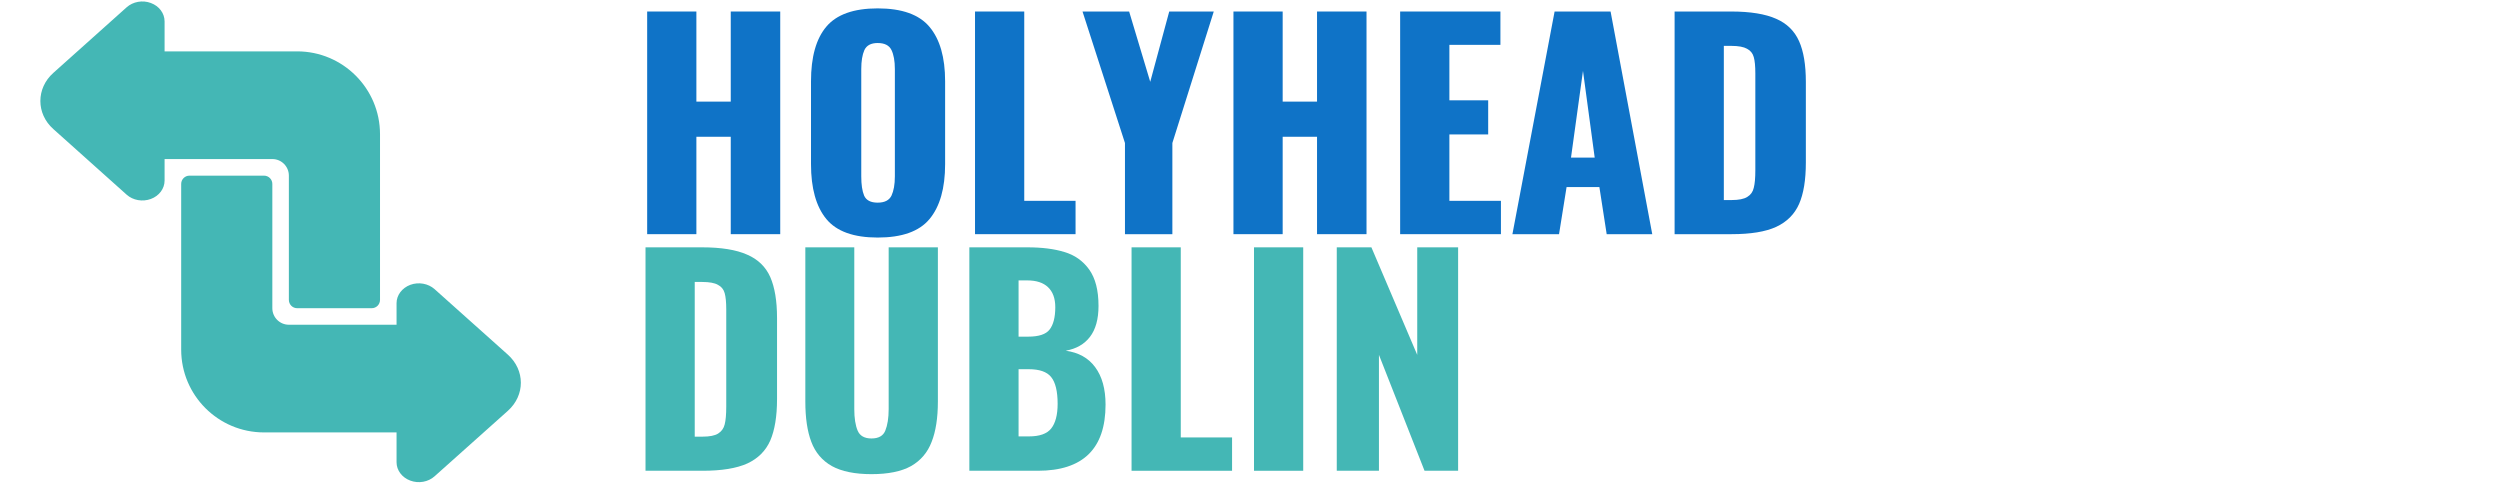
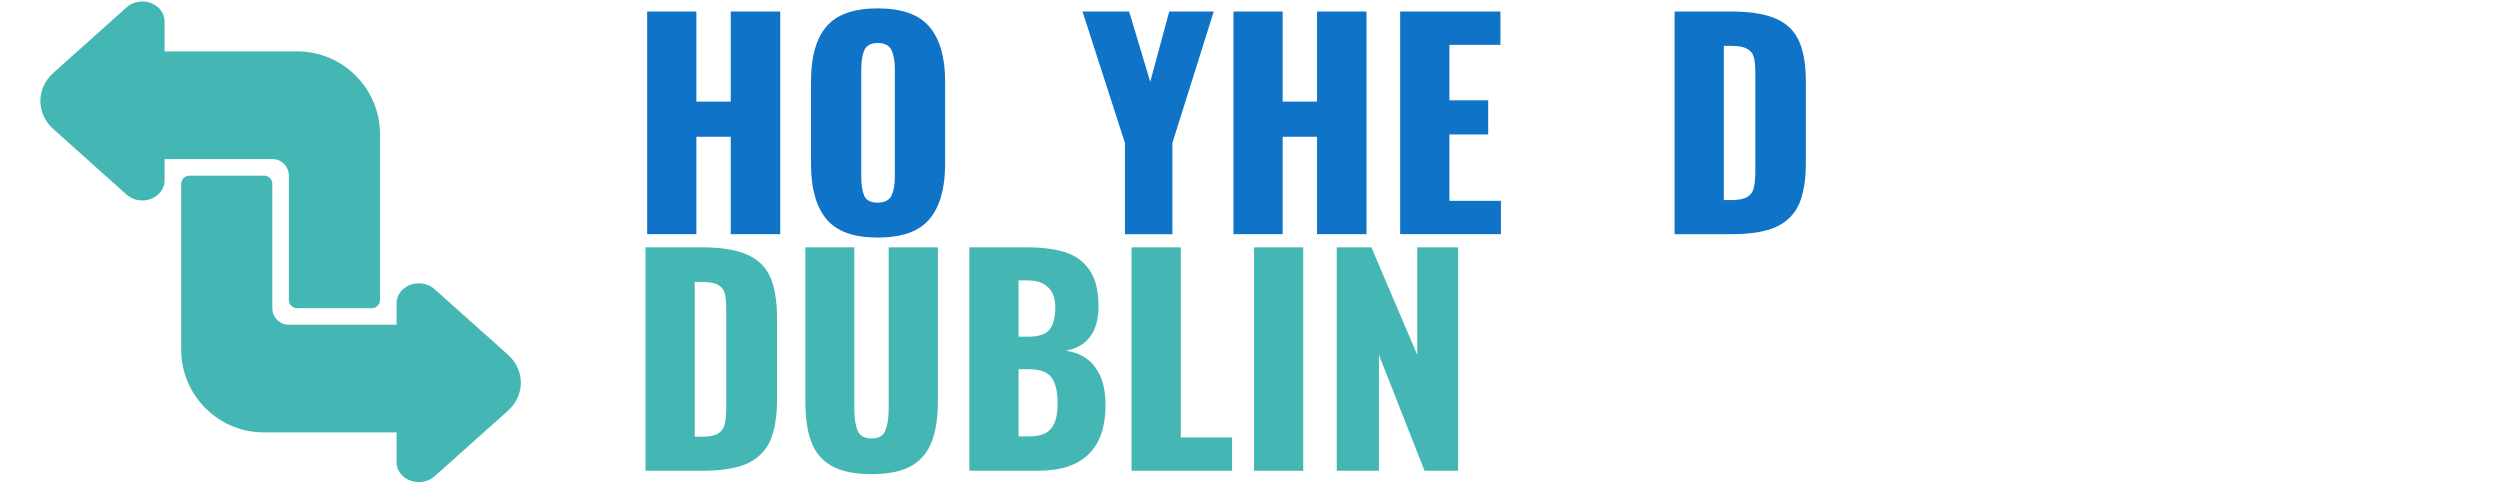
<svg xmlns="http://www.w3.org/2000/svg" width="200" zoomAndPan="magnify" viewBox="0 0 150 30" height="40" preserveAspectRatio="xMidYMid meet" version="1.0">
  <defs>
    <g />
    <clipPath id="1136da982f">
      <path d="M 2.422 0 L 31.453 0 L 31.453 29 L 2.422 29 Z M 2.422 0 " clip-rule="nonzero" />
    </clipPath>
    <clipPath id="fff6504953">
      <rect x="0" width="73" y="0" height="20" />
    </clipPath>
    <clipPath id="a4d81ed479">
      <path d="M 37 8 L 89 8 L 89 29.031 L 37 29.031 Z M 37 8 " clip-rule="nonzero" />
    </clipPath>
    <clipPath id="6e4cbcd461">
      <rect x="0" width="52" y="0" height="22" />
    </clipPath>
  </defs>
  <g clip-path="url(#1136da982f)">
    <path fill="#44b7b5" d="M 2.422 6.059 C 2.422 6.672 2.68 7.281 3.203 7.746 L 7.598 11.68 C 7.98 12.023 8.555 12.121 9.051 11.938 C 9.551 11.754 9.875 11.316 9.875 10.836 L 9.875 9.543 L 16.34 9.543 C 16.887 9.543 17.332 9.988 17.332 10.539 L 17.332 17.992 C 17.332 18.27 17.555 18.492 17.828 18.492 L 22.305 18.492 C 22.578 18.492 22.801 18.27 22.801 17.992 L 22.801 8.055 C 22.801 5.309 20.574 3.082 17.828 3.082 L 9.875 3.082 L 9.875 1.281 C 9.875 0.801 9.551 0.363 9.051 0.18 C 8.555 -0.008 7.98 0.098 7.598 0.438 L 3.203 4.371 C 2.68 4.836 2.422 5.449 2.422 6.059 Z M 10.871 20.977 C 10.871 23.723 13.098 25.945 15.84 25.945 L 23.793 25.945 L 23.793 27.734 C 23.793 28.219 24.121 28.652 24.617 28.836 C 25.117 29.023 25.691 28.922 26.074 28.578 L 30.469 24.652 C 31.512 23.719 31.512 22.211 30.469 21.277 L 26.074 17.348 C 25.691 17.008 25.117 16.906 24.617 17.09 C 24.121 17.277 23.793 17.711 23.793 18.191 L 23.793 19.484 L 17.332 19.484 C 16.785 19.484 16.34 19.039 16.34 18.492 L 16.34 11.035 C 16.34 10.762 16.117 10.539 15.84 10.539 L 11.367 10.539 C 11.094 10.539 10.871 10.762 10.871 11.035 Z M 10.871 20.977 " fill-opacity="1" fill-rule="nonzero" />
  </g>
  <g transform="matrix(1, 0, 0, 1, 37, 0)">
    <g clip-path="url(#fff6504953)">
      <g fill="#0f73c7" fill-opacity="1">
        <g transform="translate(0.783, 14.05)">
          <g>
            <path d="M 1.047 -13.359 L 4 -13.359 L 4 -7.953 L 6.062 -7.953 L 6.062 -13.359 L 9.031 -13.359 L 9.031 0 L 6.062 0 L 6.062 -5.844 L 4 -5.844 L 4 0 L 1.047 0 Z M 1.047 -13.359 " />
          </g>
        </g>
      </g>
      <g fill="#0f73c7" fill-opacity="1">
        <g transform="translate(10.848, 14.05)">
          <g>
            <path d="M 4.812 0.203 C 3.375 0.203 2.348 -0.164 1.734 -0.906 C 1.117 -1.656 0.812 -2.754 0.812 -4.203 L 0.812 -9.172 C 0.812 -10.629 1.117 -11.723 1.734 -12.453 C 2.348 -13.18 3.375 -13.547 4.812 -13.547 C 6.27 -13.547 7.305 -13.176 7.922 -12.438 C 8.547 -11.695 8.859 -10.609 8.859 -9.172 L 8.859 -4.203 C 8.859 -2.754 8.547 -1.656 7.922 -0.906 C 7.305 -0.164 6.27 0.203 4.812 0.203 Z M 4.812 -1.891 C 5.227 -1.891 5.504 -2.031 5.641 -2.312 C 5.773 -2.594 5.844 -2.977 5.844 -3.469 L 5.844 -9.906 C 5.844 -10.395 5.773 -10.773 5.641 -11.047 C 5.504 -11.328 5.227 -11.469 4.812 -11.469 C 4.414 -11.469 4.148 -11.328 4.016 -11.047 C 3.891 -10.766 3.828 -10.383 3.828 -9.906 L 3.828 -3.469 C 3.828 -2.977 3.883 -2.594 4 -2.312 C 4.125 -2.031 4.395 -1.891 4.812 -1.891 Z M 4.812 -1.891 " />
          </g>
        </g>
      </g>
      <g fill="#0f73c7" fill-opacity="1">
        <g transform="translate(20.517, 14.05)">
          <g>
-             <path d="M 0.984 -13.359 L 3.938 -13.359 L 3.938 -2 L 7.016 -2 L 7.016 0 L 0.984 0 Z M 0.984 -13.359 " />
-           </g>
+             </g>
        </g>
      </g>
      <g fill="#0f73c7" fill-opacity="1">
        <g transform="translate(27.826, 14.05)">
          <g>
            <path d="M 2.672 -5.469 L 0.125 -13.359 L 2.922 -13.359 L 4.188 -9.141 L 5.328 -13.359 L 8 -13.359 L 5.516 -5.469 L 5.516 0 L 2.672 0 Z M 2.672 -5.469 " />
          </g>
        </g>
      </g>
      <g fill="#0f73c7" fill-opacity="1">
        <g transform="translate(35.96, 14.05)">
          <g>
            <path d="M 1.047 -13.359 L 4 -13.359 L 4 -7.953 L 6.062 -7.953 L 6.062 -13.359 L 9.031 -13.359 L 9.031 0 L 6.062 0 L 6.062 -5.844 L 4 -5.844 L 4 0 L 1.047 0 Z M 1.047 -13.359 " />
          </g>
        </g>
      </g>
      <g fill="#0f73c7" fill-opacity="1">
        <g transform="translate(46.025, 14.05)">
          <g>
            <path d="M 0.984 -13.359 L 7 -13.359 L 7 -11.359 L 3.938 -11.359 L 3.938 -8.031 L 6.266 -8.031 L 6.266 -5.984 L 3.938 -5.984 L 3.938 -2 L 7.031 -2 L 7.031 0 L 0.984 0 Z M 0.984 -13.359 " />
          </g>
        </g>
      </g>
      <g fill="#0f73c7" fill-opacity="1">
        <g transform="translate(53.401, 14.05)">
          <g>
-             <path d="M 2.875 -13.359 L 6.234 -13.359 L 8.734 0 L 6 0 L 5.562 -2.828 L 3.594 -2.828 L 3.141 0 L 0.344 0 Z M 5.281 -4.594 L 4.578 -9.797 L 3.859 -4.594 Z M 5.281 -4.594 " />
-           </g>
+             </g>
        </g>
      </g>
      <g fill="#0f73c7" fill-opacity="1">
        <g transform="translate(62.492, 14.05)">
          <g>
            <path d="M 0.984 -13.359 L 4.375 -13.359 C 5.531 -13.359 6.43 -13.211 7.078 -12.922 C 7.723 -12.641 8.18 -12.191 8.453 -11.578 C 8.723 -10.973 8.859 -10.16 8.859 -9.141 L 8.859 -4.297 C 8.859 -3.254 8.723 -2.426 8.453 -1.812 C 8.18 -1.195 7.723 -0.738 7.078 -0.438 C 6.441 -0.145 5.551 0 4.406 0 L 0.984 0 Z M 4.406 -2.047 C 4.832 -2.047 5.145 -2.109 5.344 -2.234 C 5.551 -2.359 5.68 -2.539 5.734 -2.781 C 5.797 -3.02 5.828 -3.367 5.828 -3.828 L 5.828 -9.656 C 5.828 -10.082 5.797 -10.406 5.734 -10.625 C 5.672 -10.852 5.535 -11.02 5.328 -11.125 C 5.129 -11.238 4.816 -11.297 4.391 -11.297 L 3.938 -11.297 L 3.938 -2.047 Z M 4.406 -2.047 " />
          </g>
        </g>
      </g>
    </g>
  </g>
  <g clip-path="url(#a4d81ed479)">
    <g transform="matrix(1, 0, 0, 1, 37, 8)">
      <g clip-path="url(#6e4cbcd461)">
        <g fill="#44b7b5" fill-opacity="1">
          <g transform="translate(0.731, 20.246)">
            <g>
              <path d="M 1 -13.406 L 4.391 -13.406 C 5.547 -13.406 6.445 -13.258 7.094 -12.969 C 7.75 -12.688 8.211 -12.238 8.484 -11.625 C 8.754 -11.008 8.891 -10.191 8.891 -9.172 L 8.891 -4.297 C 8.891 -3.266 8.754 -2.438 8.484 -1.812 C 8.211 -1.195 7.754 -0.738 7.109 -0.438 C 6.461 -0.145 5.566 0 4.422 0 L 1 0 Z M 4.422 -2.047 C 4.848 -2.047 5.16 -2.109 5.359 -2.234 C 5.566 -2.367 5.695 -2.551 5.75 -2.781 C 5.812 -3.02 5.844 -3.375 5.844 -3.844 L 5.844 -9.688 C 5.844 -10.113 5.812 -10.438 5.75 -10.656 C 5.688 -10.883 5.551 -11.051 5.344 -11.156 C 5.145 -11.27 4.832 -11.328 4.406 -11.328 L 3.953 -11.328 L 3.953 -2.047 Z M 4.422 -2.047 " />
            </g>
          </g>
        </g>
        <g fill="#44b7b5" fill-opacity="1">
          <g transform="translate(10.429, 20.246)">
            <g>
              <path d="M 4.859 0.203 C 3.859 0.203 3.066 0.039 2.484 -0.281 C 1.898 -0.613 1.488 -1.098 1.25 -1.734 C 1.008 -2.367 0.891 -3.176 0.891 -4.156 L 0.891 -13.406 L 3.828 -13.406 L 3.828 -3.703 C 3.828 -3.16 3.895 -2.727 4.031 -2.406 C 4.164 -2.094 4.441 -1.938 4.859 -1.938 C 5.285 -1.938 5.562 -2.094 5.688 -2.406 C 5.82 -2.727 5.891 -3.16 5.891 -3.703 L 5.891 -13.406 L 8.844 -13.406 L 8.844 -4.156 C 8.844 -3.176 8.719 -2.367 8.469 -1.734 C 8.227 -1.098 7.816 -0.613 7.234 -0.281 C 6.66 0.039 5.867 0.203 4.859 0.203 Z M 4.859 0.203 " />
            </g>
          </g>
        </g>
        <g fill="#44b7b5" fill-opacity="1">
          <g transform="translate(20.161, 20.246)">
            <g>
              <path d="M 1 -13.406 L 4.484 -13.406 C 5.359 -13.406 6.098 -13.312 6.703 -13.125 C 7.316 -12.945 7.812 -12.598 8.188 -12.078 C 8.562 -11.555 8.75 -10.828 8.75 -9.891 C 8.75 -9.098 8.578 -8.477 8.234 -8.031 C 7.898 -7.594 7.414 -7.316 6.781 -7.203 C 7.551 -7.098 8.141 -6.77 8.547 -6.219 C 8.961 -5.664 9.172 -4.914 9.172 -3.969 C 9.172 -1.32 7.816 0 5.109 0 L 1 0 Z M 4.531 -8.047 C 5.164 -8.047 5.594 -8.188 5.812 -8.469 C 6.039 -8.758 6.156 -9.207 6.156 -9.812 C 6.156 -10.344 6.008 -10.742 5.719 -11.016 C 5.438 -11.285 5.02 -11.422 4.469 -11.422 L 3.953 -11.422 L 3.953 -8.047 Z M 4.578 -2.062 C 5.211 -2.062 5.656 -2.219 5.906 -2.531 C 6.164 -2.852 6.297 -3.348 6.297 -4.016 C 6.297 -4.773 6.164 -5.312 5.906 -5.625 C 5.656 -5.938 5.207 -6.094 4.562 -6.094 L 3.953 -6.094 L 3.953 -2.062 Z M 4.578 -2.062 " />
            </g>
          </g>
        </g>
        <g fill="#44b7b5" fill-opacity="1">
          <g transform="translate(29.893, 20.246)">
            <g>
              <path d="M 1 -13.406 L 3.953 -13.406 L 3.953 -2 L 7.031 -2 L 7.031 0 L 1 0 Z M 1 -13.406 " />
            </g>
          </g>
        </g>
        <g fill="#44b7b5" fill-opacity="1">
          <g transform="translate(37.224, 20.246)">
            <g>
              <path d="M 1.016 -13.406 L 3.969 -13.406 L 3.969 0 L 1.016 0 Z M 1.016 -13.406 " />
            </g>
          </g>
        </g>
        <g fill="#44b7b5" fill-opacity="1">
          <g transform="translate(42.206, 20.246)">
            <g>
              <path d="M 1 -13.406 L 3.078 -13.406 L 5.828 -6.953 L 5.828 -13.406 L 8.281 -13.406 L 8.281 0 L 6.266 0 L 3.531 -6.953 L 3.531 0 L 1 0 Z M 1 -13.406 " />
            </g>
          </g>
        </g>
      </g>
    </g>
  </g>
</svg>